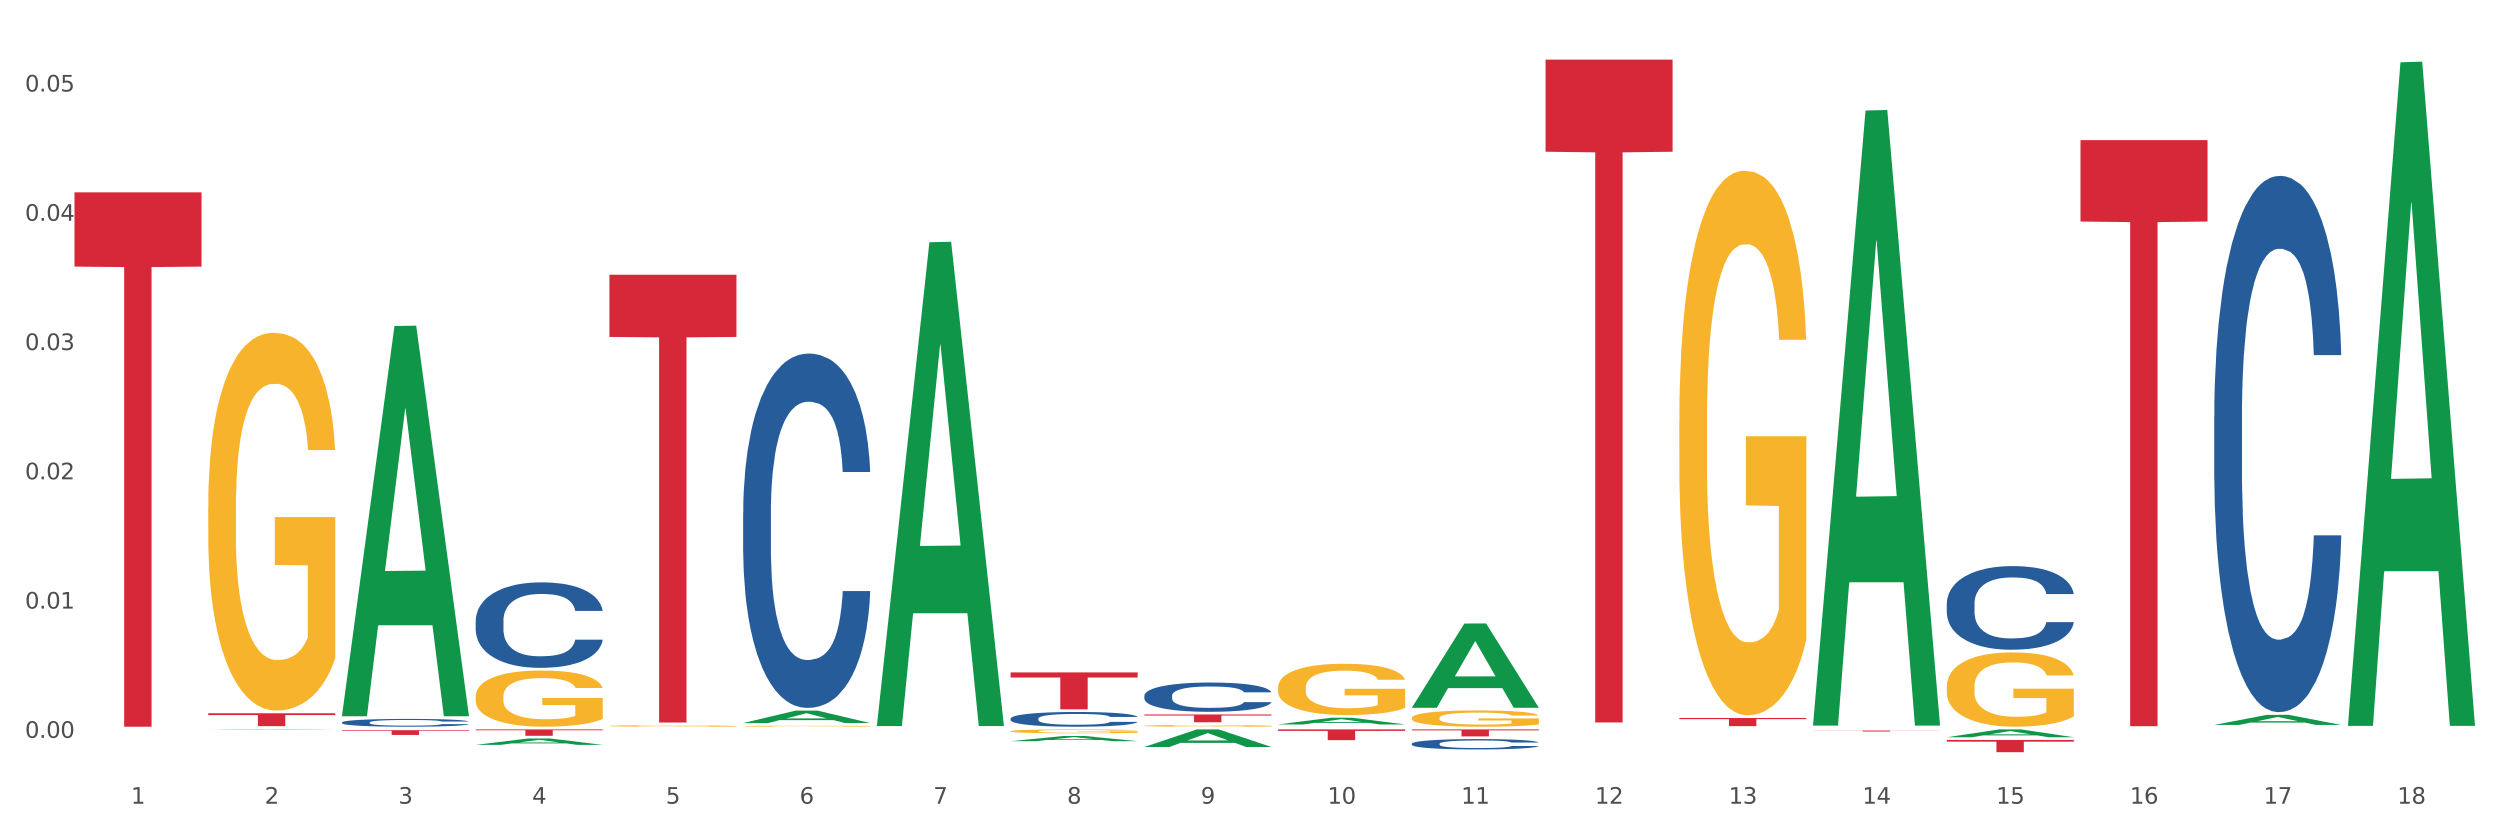
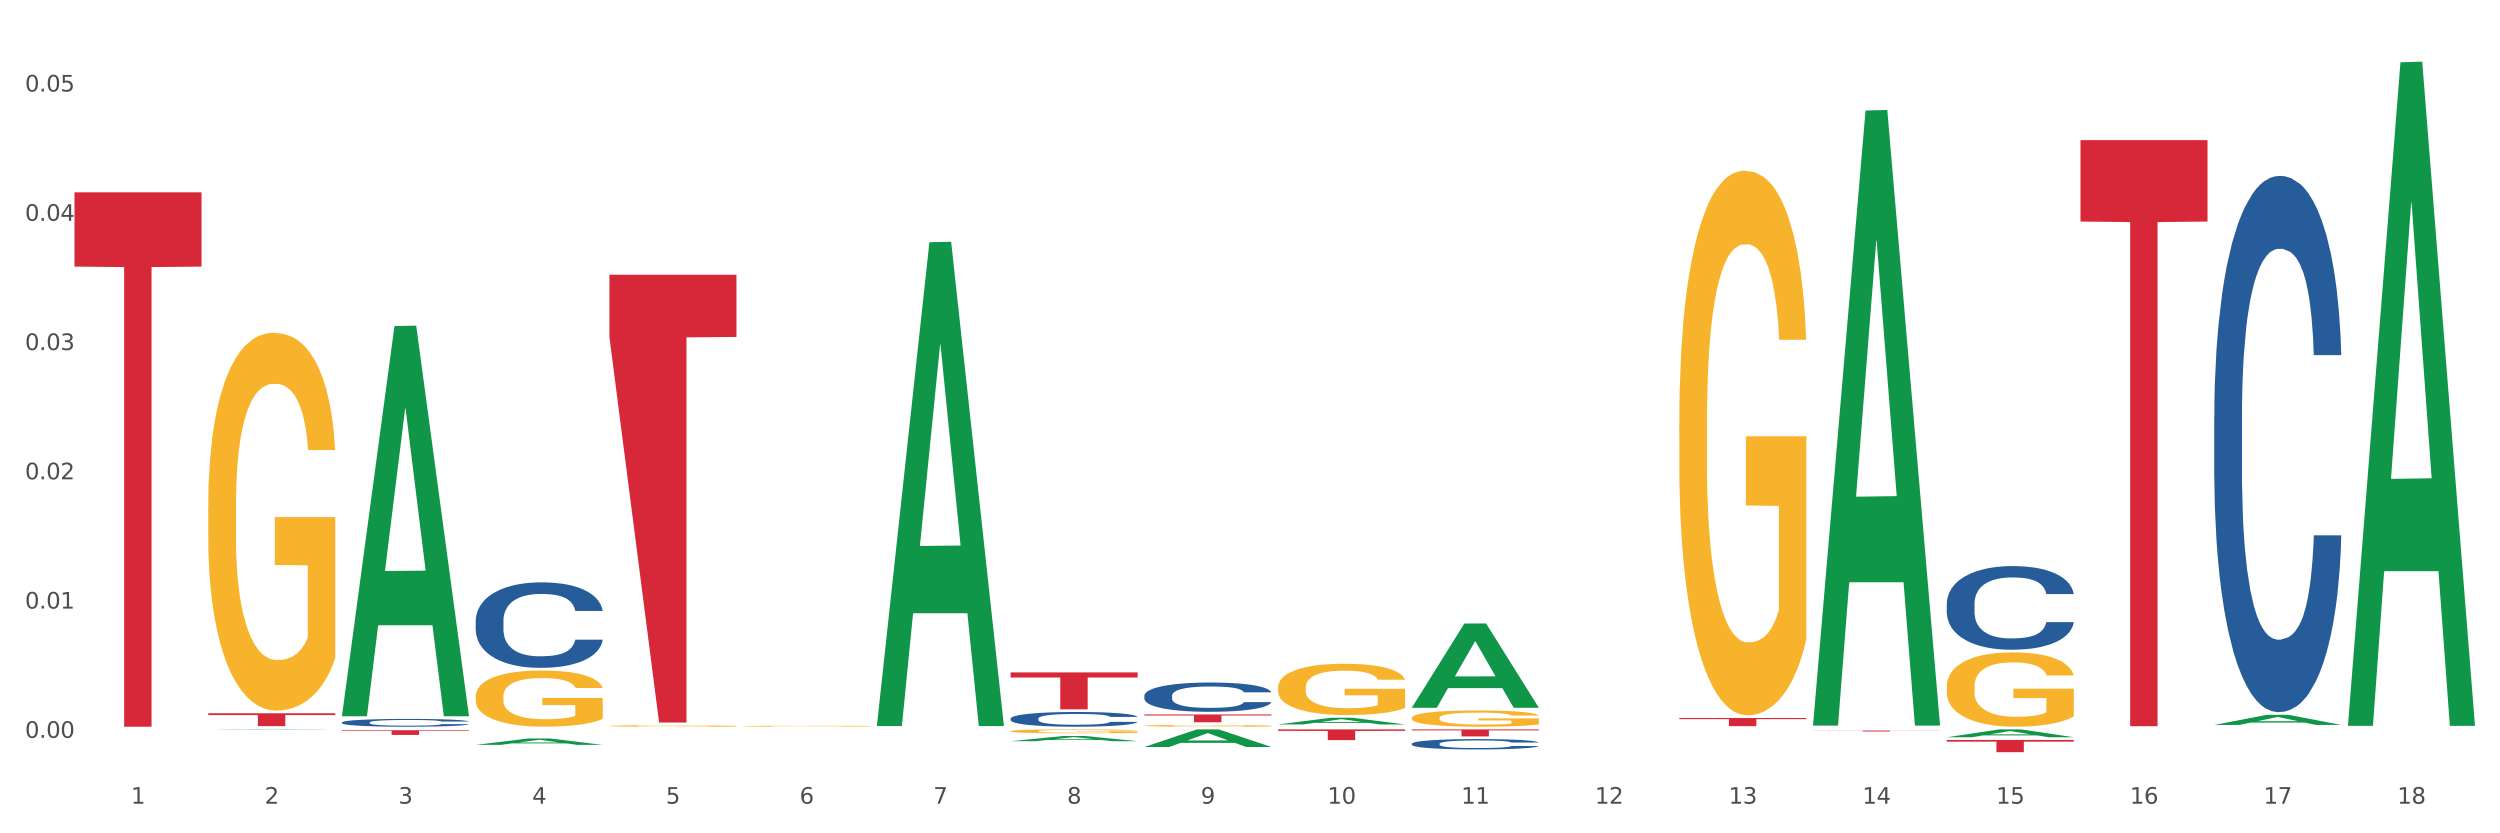
<svg xmlns="http://www.w3.org/2000/svg" xmlns:xlink="http://www.w3.org/1999/xlink" width="1080pt" height="360pt" viewBox="0 0 1080 360" version="1.1">
  <rect x="0" y="0" width="1080" height="360" fill="#333333" stroke="none" />
  <defs>
    <style type="text/css">*{stroke-linejoin: round; stroke-linecap: butt}</style>
  </defs>
  <g id="figure_1">
    <g id="patch_1">
      <path d="M 0 360  L 1080 360  L 1080 0  L 0 0  z " style="fill: #ffffff; stroke: #ffffff; stroke-linejoin: miter" />
    </g>
    <g id="axes_1">
      <g id="matplotlib.axis_1">
        <g id="xtick_1">
          <g id="text_1">
            <g style="fill: #4d4d4d" transform="translate(56.563 347.204) scale(0.096 -0.096)">
              <defs>
                <path id="DejaVuSans-31" d="M 794 531  L 1825 531  L 1825 4091  L 703 3866  L 703 4441  L 1819 4666  L 2450 4666  L 2450 531  L 3481 531  L 3481 0  L 794 0  L 794 531  z " transform="scale(0.016)" />
              </defs>
              <use xlink:href="#DejaVuSans-31" />
            </g>
          </g>
        </g>
        <g id="xtick_2">
          <g id="text_2">
            <g style="fill: #4d4d4d" transform="translate(114.336 347.204) scale(0.096 -0.096)">
              <defs>
                <path id="DejaVuSans-32" d="M 1228 531  L 3431 531  L 3431 0  L 469 0  L 469 531  Q 828 903 1448 1529  Q 2069 2156 2228 2338  Q 2531 2678 2651 2914  Q 2772 3150 2772 3378  Q 2772 3750 2511 3984  Q 2250 4219 1831 4219  Q 1534 4219 1204 4116  Q 875 4013 500 3803  L 500 4441  Q 881 4594 1212 4672  Q 1544 4750 1819 4750  Q 2544 4750 2975 4387  Q 3406 4025 3406 3419  Q 3406 3131 3298 2873  Q 3191 2616 2906 2266  Q 2828 2175 2409 1742  Q 1991 1309 1228 531  z " transform="scale(0.016)" />
              </defs>
              <use xlink:href="#DejaVuSans-32" />
            </g>
          </g>
        </g>
        <g id="xtick_3">
          <g id="text_3">
            <g style="fill: #4d4d4d" transform="translate(172.109 347.204) scale(0.096 -0.096)">
              <defs>
                <path id="DejaVuSans-33" d="M 2597 2516  Q 3050 2419 3304 2112  Q 3559 1806 3559 1356  Q 3559 666 3084 287  Q 2609 -91 1734 -91  Q 1441 -91 1130 -33  Q 819 25 488 141  L 488 750  Q 750 597 1062 519  Q 1375 441 1716 441  Q 2309 441 2620 675  Q 2931 909 2931 1356  Q 2931 1769 2642 2001  Q 2353 2234 1838 2234  L 1294 2234  L 1294 2753  L 1863 2753  Q 2328 2753 2575 2939  Q 2822 3125 2822 3475  Q 2822 3834 2567 4026  Q 2313 4219 1838 4219  Q 1578 4219 1281 4162  Q 984 4106 628 3988  L 628 4550  Q 988 4650 1302 4700  Q 1616 4750 1894 4750  Q 2613 4750 3031 4423  Q 3450 4097 3450 3541  Q 3450 3153 3228 2886  Q 3006 2619 2597 2516  z " transform="scale(0.016)" />
              </defs>
              <use xlink:href="#DejaVuSans-33" />
            </g>
          </g>
        </g>
        <g id="xtick_4">
          <g id="text_4">
            <g style="fill: #4d4d4d" transform="translate(229.882 347.204) scale(0.096 -0.096)">
              <defs>
                <path id="DejaVuSans-34" d="M 2419 4116  L 825 1625  L 2419 1625  L 2419 4116  z M 2253 4666  L 3047 4666  L 3047 1625  L 3713 1625  L 3713 1100  L 3047 1100  L 3047 0  L 2419 0  L 2419 1100  L 313 1100  L 313 1709  L 2253 4666  z " transform="scale(0.016)" />
              </defs>
              <use xlink:href="#DejaVuSans-34" />
            </g>
          </g>
        </g>
        <g id="xtick_5">
          <g id="text_5">
            <g style="fill: #4d4d4d" transform="translate(287.655 347.204) scale(0.096 -0.096)">
              <defs>
                <path id="DejaVuSans-35" d="M 691 4666  L 3169 4666  L 3169 4134  L 1269 4134  L 1269 2991  Q 1406 3038 1543 3061  Q 1681 3084 1819 3084  Q 2600 3084 3056 2656  Q 3513 2228 3513 1497  Q 3513 744 3044 326  Q 2575 -91 1722 -91  Q 1428 -91 1123 -41  Q 819 9 494 109  L 494 744  Q 775 591 1075 516  Q 1375 441 1709 441  Q 2250 441 2565 725  Q 2881 1009 2881 1497  Q 2881 1984 2565 2268  Q 2250 2553 1709 2553  Q 1456 2553 1204 2497  Q 953 2441 691 2322  L 691 4666  z " transform="scale(0.016)" />
              </defs>
              <use xlink:href="#DejaVuSans-35" />
            </g>
          </g>
        </g>
        <g id="xtick_6">
          <g id="text_6">
            <g style="fill: #4d4d4d" transform="translate(345.428 347.204) scale(0.096 -0.096)">
              <defs>
                <path id="DejaVuSans-36" d="M 2113 2584  Q 1688 2584 1439 2293  Q 1191 2003 1191 1497  Q 1191 994 1439 701  Q 1688 409 2113 409  Q 2538 409 2786 701  Q 3034 994 3034 1497  Q 3034 2003 2786 2293  Q 2538 2584 2113 2584  z M 3366 4563  L 3366 3988  Q 3128 4100 2886 4159  Q 2644 4219 2406 4219  Q 1781 4219 1451 3797  Q 1122 3375 1075 2522  Q 1259 2794 1537 2939  Q 1816 3084 2150 3084  Q 2853 3084 3261 2657  Q 3669 2231 3669 1497  Q 3669 778 3244 343  Q 2819 -91 2113 -91  Q 1303 -91 875 529  Q 447 1150 447 2328  Q 447 3434 972 4092  Q 1497 4750 2381 4750  Q 2619 4750 2861 4703  Q 3103 4656 3366 4563  z " transform="scale(0.016)" />
              </defs>
              <use xlink:href="#DejaVuSans-36" />
            </g>
          </g>
        </g>
        <g id="xtick_7">
          <g id="text_7">
            <g style="fill: #4d4d4d" transform="translate(403.201 347.204) scale(0.096 -0.096)">
              <defs>
                <path id="DejaVuSans-37" d="M 525 4666  L 3525 4666  L 3525 4397  L 1831 0  L 1172 0  L 2766 4134  L 525 4134  L 525 4666  z " transform="scale(0.016)" />
              </defs>
              <use xlink:href="#DejaVuSans-37" />
            </g>
          </g>
        </g>
        <g id="xtick_8">
          <g id="text_8">
            <g style="fill: #4d4d4d" transform="translate(460.974 347.204) scale(0.096 -0.096)">
              <defs>
                <path id="DejaVuSans-38" d="M 2034 2216  Q 1584 2216 1326 1975  Q 1069 1734 1069 1313  Q 1069 891 1326 650  Q 1584 409 2034 409  Q 2484 409 2743 651  Q 3003 894 3003 1313  Q 3003 1734 2745 1975  Q 2488 2216 2034 2216  z M 1403 2484  Q 997 2584 770 2862  Q 544 3141 544 3541  Q 544 4100 942 4425  Q 1341 4750 2034 4750  Q 2731 4750 3128 4425  Q 3525 4100 3525 3541  Q 3525 3141 3298 2862  Q 3072 2584 2669 2484  Q 3125 2378 3379 2068  Q 3634 1759 3634 1313  Q 3634 634 3220 271  Q 2806 -91 2034 -91  Q 1263 -91 848 271  Q 434 634 434 1313  Q 434 1759 690 2068  Q 947 2378 1403 2484  z M 1172 3481  Q 1172 3119 1398 2916  Q 1625 2713 2034 2713  Q 2441 2713 2670 2916  Q 2900 3119 2900 3481  Q 2900 3844 2670 4047  Q 2441 4250 2034 4250  Q 1625 4250 1398 4047  Q 1172 3844 1172 3481  z " transform="scale(0.016)" />
              </defs>
              <use xlink:href="#DejaVuSans-38" />
            </g>
          </g>
        </g>
        <g id="xtick_9">
          <g id="text_9">
            <g style="fill: #4d4d4d" transform="translate(518.747 347.204) scale(0.096 -0.096)">
              <defs>
                <path id="DejaVuSans-39" d="M 703 97  L 703 672  Q 941 559 1184 500  Q 1428 441 1663 441  Q 2288 441 2617 861  Q 2947 1281 2994 2138  Q 2813 1869 2534 1725  Q 2256 1581 1919 1581  Q 1219 1581 811 2004  Q 403 2428 403 3163  Q 403 3881 828 4315  Q 1253 4750 1959 4750  Q 2769 4750 3195 4129  Q 3622 3509 3622 2328  Q 3622 1225 3098 567  Q 2575 -91 1691 -91  Q 1453 -91 1209 -44  Q 966 3 703 97  z M 1959 2075  Q 2384 2075 2632 2365  Q 2881 2656 2881 3163  Q 2881 3666 2632 3958  Q 2384 4250 1959 4250  Q 1534 4250 1286 3958  Q 1038 3666 1038 3163  Q 1038 2656 1286 2365  Q 1534 2075 1959 2075  z " transform="scale(0.016)" />
              </defs>
              <use xlink:href="#DejaVuSans-39" />
            </g>
          </g>
        </g>
        <g id="xtick_10">
          <g id="text_10">
            <g style="fill: #4d4d4d" transform="translate(573.466 347.204) scale(0.096 -0.096)">
              <defs>
                <path id="DejaVuSans-30" d="M 2034 4250  Q 1547 4250 1301 3770  Q 1056 3291 1056 2328  Q 1056 1369 1301 889  Q 1547 409 2034 409  Q 2525 409 2770 889  Q 3016 1369 3016 2328  Q 3016 3291 2770 3770  Q 2525 4250 2034 4250  z M 2034 4750  Q 2819 4750 3233 4129  Q 3647 3509 3647 2328  Q 3647 1150 3233 529  Q 2819 -91 2034 -91  Q 1250 -91 836 529  Q 422 1150 422 2328  Q 422 3509 836 4129  Q 1250 4750 2034 4750  z " transform="scale(0.016)" />
              </defs>
              <use xlink:href="#DejaVuSans-31" />
              <use xlink:href="#DejaVuSans-30" transform="translate(63.623 0)" />
            </g>
          </g>
        </g>
        <g id="xtick_11">
          <g id="text_11">
            <g style="fill: #4d4d4d" transform="translate(631.239 347.204) scale(0.096 -0.096)">
              <use xlink:href="#DejaVuSans-31" />
              <use xlink:href="#DejaVuSans-31" transform="translate(63.623 0)" />
            </g>
          </g>
        </g>
        <g id="xtick_12">
          <g id="text_12">
            <g style="fill: #4d4d4d" transform="translate(689.012 347.204) scale(0.096 -0.096)">
              <use xlink:href="#DejaVuSans-31" />
              <use xlink:href="#DejaVuSans-32" transform="translate(63.623 0)" />
            </g>
          </g>
        </g>
        <g id="xtick_13">
          <g id="text_13">
            <g style="fill: #4d4d4d" transform="translate(746.785 347.204) scale(0.096 -0.096)">
              <use xlink:href="#DejaVuSans-31" />
              <use xlink:href="#DejaVuSans-33" transform="translate(63.623 0)" />
            </g>
          </g>
        </g>
        <g id="xtick_14">
          <g id="text_14">
            <g style="fill: #4d4d4d" transform="translate(804.558 347.204) scale(0.096 -0.096)">
              <use xlink:href="#DejaVuSans-31" />
              <use xlink:href="#DejaVuSans-34" transform="translate(63.623 0)" />
            </g>
          </g>
        </g>
        <g id="xtick_15">
          <g id="text_15">
            <g style="fill: #4d4d4d" transform="translate(862.331 347.204) scale(0.096 -0.096)">
              <use xlink:href="#DejaVuSans-31" />
              <use xlink:href="#DejaVuSans-35" transform="translate(63.623 0)" />
            </g>
          </g>
        </g>
        <g id="xtick_16">
          <g id="text_16">
            <g style="fill: #4d4d4d" transform="translate(920.104 347.204) scale(0.096 -0.096)">
              <use xlink:href="#DejaVuSans-31" />
              <use xlink:href="#DejaVuSans-36" transform="translate(63.623 0)" />
            </g>
          </g>
        </g>
        <g id="xtick_17">
          <g id="text_17">
            <g style="fill: #4d4d4d" transform="translate(977.877 347.204) scale(0.096 -0.096)">
              <use xlink:href="#DejaVuSans-31" />
              <use xlink:href="#DejaVuSans-37" transform="translate(63.623 0)" />
            </g>
          </g>
        </g>
        <g id="xtick_18">
          <g id="text_18">
            <g style="fill: #4d4d4d" transform="translate(1035.65 347.204) scale(0.096 -0.096)">
              <use xlink:href="#DejaVuSans-31" />
              <use xlink:href="#DejaVuSans-38" transform="translate(63.623 0)" />
            </g>
          </g>
        </g>
        <g id="xtick_19" />
        <g id="xtick_20" />
        <g id="xtick_21" />
        <g id="xtick_22" />
        <g id="xtick_23" />
        <g id="xtick_24" />
        <g id="xtick_25" />
        <g id="xtick_26" />
        <g id="xtick_27" />
        <g id="xtick_28" />
        <g id="xtick_29" />
        <g id="xtick_30" />
        <g id="xtick_31" />
        <g id="xtick_32" />
        <g id="xtick_33" />
        <g id="xtick_34" />
        <g id="xtick_35" />
      </g>
      <g id="matplotlib.axis_2">
        <g id="ytick_1">
          <g id="text_19">
            <g style="fill: #4d4d4d" transform="translate(10.8 318.747) scale(0.096 -0.096)">
              <defs>
                <path id="DejaVuSans-2e" d="M 684 794  L 1344 794  L 1344 0  L 684 0  L 684 794  z " transform="scale(0.016)" />
              </defs>
              <use xlink:href="#DejaVuSans-30" />
              <use xlink:href="#DejaVuSans-2e" transform="translate(63.623 0)" />
              <use xlink:href="#DejaVuSans-30" transform="translate(95.41 0)" />
              <use xlink:href="#DejaVuSans-30" transform="translate(159.033 0)" />
            </g>
          </g>
        </g>
        <g id="ytick_2">
          <g id="text_20">
            <g style="fill: #4d4d4d" transform="translate(10.8 262.906) scale(0.096 -0.096)">
              <use xlink:href="#DejaVuSans-30" />
              <use xlink:href="#DejaVuSans-2e" transform="translate(63.623 0)" />
              <use xlink:href="#DejaVuSans-30" transform="translate(95.41 0)" />
              <use xlink:href="#DejaVuSans-31" transform="translate(159.033 0)" />
            </g>
          </g>
        </g>
        <g id="ytick_3">
          <g id="text_21">
            <g style="fill: #4d4d4d" transform="translate(10.8 207.064) scale(0.096 -0.096)">
              <use xlink:href="#DejaVuSans-30" />
              <use xlink:href="#DejaVuSans-2e" transform="translate(63.623 0)" />
              <use xlink:href="#DejaVuSans-30" transform="translate(95.41 0)" />
              <use xlink:href="#DejaVuSans-32" transform="translate(159.033 0)" />
            </g>
          </g>
        </g>
        <g id="ytick_4">
          <g id="text_22">
            <g style="fill: #4d4d4d" transform="translate(10.8 151.223) scale(0.096 -0.096)">
              <use xlink:href="#DejaVuSans-30" />
              <use xlink:href="#DejaVuSans-2e" transform="translate(63.623 0)" />
              <use xlink:href="#DejaVuSans-30" transform="translate(95.41 0)" />
              <use xlink:href="#DejaVuSans-33" transform="translate(159.033 0)" />
            </g>
          </g>
        </g>
        <g id="ytick_5">
          <g id="text_23">
            <g style="fill: #4d4d4d" transform="translate(10.8 95.381) scale(0.096 -0.096)">
              <use xlink:href="#DejaVuSans-30" />
              <use xlink:href="#DejaVuSans-2e" transform="translate(63.623 0)" />
              <use xlink:href="#DejaVuSans-30" transform="translate(95.41 0)" />
              <use xlink:href="#DejaVuSans-34" transform="translate(159.033 0)" />
            </g>
          </g>
        </g>
        <g id="ytick_6">
          <g id="text_24">
            <g style="fill: #4d4d4d" transform="translate(10.8 39.539) scale(0.096 -0.096)">
              <use xlink:href="#DejaVuSans-30" />
              <use xlink:href="#DejaVuSans-2e" transform="translate(63.623 0)" />
              <use xlink:href="#DejaVuSans-30" transform="translate(95.41 0)" />
              <use xlink:href="#DejaVuSans-35" transform="translate(159.033 0)" />
            </g>
          </g>
        </g>
        <g id="ytick_7" />
        <g id="ytick_8" />
        <g id="ytick_9" />
        <g id="ytick_10" />
        <g id="ytick_11" />
      </g>
      <g id="PolyCollection_1">
        <path d="M 89.948 315.306  L 90.005 315.306  L 112.637 315.1  L 122.03 315.1  L 144.832 315.307  L 133.969 315.307  L 129.046 315.259  L 105.678 315.259  L 105.508 315.259  L 100.755 315.307  L 89.948 315.307  L 89.948 315.306  L 108.62 315.23  L 126.104 315.23  L 117.447 315.144  L 117.334 315.144  L 117.22 315.144  L 108.563 315.23  L 108.62 315.23  L 89.948 315.306  z " clip-path="url(#pae9e6e061a)" style="fill: #109648" />
        <path d="M 840.997 319.654  L 895.881 319.654  L 895.881 320.39  L 874.291 320.394  L 874.291 324.95  L 862.456 324.95  L 862.456 320.394  L 840.997 320.39  L 840.997 319.659  L 840.997 319.654  z " clip-path="url(#pae9e6e061a)" style="fill: #d62839" />
        <path d="M 783.224 315.587  L 838.108 315.587  L 838.108 315.646  L 816.519 315.646  L 816.519 316.009  L 804.683 316.009  L 804.683 315.646  L 783.224 315.646  L 783.224 315.587  L 783.224 315.587  z " clip-path="url(#pae9e6e061a)" style="fill: #d62839" />
        <path d="M 725.451 310.174  L 780.335 310.174  L 780.335 310.664  L 758.746 310.667  L 758.746 313.696  L 746.91 313.696  L 746.91 310.667  L 725.451 310.664  L 725.451 310.178  L 725.451 310.174  z " clip-path="url(#pae9e6e061a)" style="fill: #d62839" />
-         <path d="M 667.678 25.759  L 722.562 25.759  L 722.562 65.55  L 700.973 65.819  L 700.973 312.093  L 689.137 312.093  L 689.137 65.819  L 667.678 65.55  L 667.678 26.028  L 667.678 25.759  z " clip-path="url(#pae9e6e061a)" style="fill: #d62839" />
        <path d="M 609.905 315.1  L 664.789 315.1  L 664.789 315.521  L 643.2 315.524  L 643.2 318.127  L 631.364 318.127  L 631.364 315.524  L 609.905 315.521  L 609.905 315.103  L 609.905 315.1  z " clip-path="url(#pae9e6e061a)" style="fill: #d62839" />
        <path d="M 552.132 315.1  L 607.016 315.1  L 607.016 315.746  L 585.427 315.751  L 585.427 319.749  L 573.591 319.749  L 573.591 315.751  L 552.132 315.746  L 552.132 315.105  L 552.132 315.1  z " clip-path="url(#pae9e6e061a)" style="fill: #d62839" />
        <path d="M 494.359 308.652  L 549.243 308.652  L 549.243 309.122  L 527.654 309.125  L 527.654 312.033  L 515.818 312.033  L 515.818 309.125  L 494.359 309.122  L 494.359 308.655  L 494.359 308.652  z " clip-path="url(#pae9e6e061a)" style="fill: #d62839" />
        <path d="M 436.586 290.478  L 491.47 290.478  L 491.47 292.693  L 469.881 292.708  L 469.881 306.419  L 458.045 306.419  L 458.045 292.708  L 436.586 292.693  L 436.586 290.493  L 436.586 290.478  z " clip-path="url(#pae9e6e061a)" style="fill: #d62839" />
-         <path d="M 263.267 118.675  L 318.151 118.675  L 318.151 145.56  L 296.562 145.742  L 296.562 312.141  L 284.726 312.141  L 284.726 145.742  L 263.267 145.56  L 263.267 118.856  L 263.267 118.675  z " clip-path="url(#pae9e6e061a)" style="fill: #d62839" />
-         <path d="M 205.494 315.1  L 260.378 315.1  L 260.378 315.483  L 238.789 315.486  L 238.789 317.856  L 226.953 317.856  L 226.953 315.486  L 205.494 315.483  L 205.494 315.103  L 205.494 315.1  z " clip-path="url(#pae9e6e061a)" style="fill: #d62839" />
+         <path d="M 263.267 118.675  L 318.151 118.675  L 318.151 145.56  L 296.562 145.742  L 296.562 312.141  L 284.726 312.141  L 263.267 145.56  L 263.267 118.856  L 263.267 118.675  z " clip-path="url(#pae9e6e061a)" style="fill: #d62839" />
        <path d="M 147.721 315.442  L 202.605 315.442  L 202.605 315.729  L 181.016 315.731  L 181.016 317.505  L 169.18 317.505  L 169.18 315.731  L 147.721 315.729  L 147.721 315.444  L 147.721 315.442  z " clip-path="url(#pae9e6e061a)" style="fill: #d62839" />
        <path d="M 89.948 308.138  L 144.832 308.138  L 144.832 308.911  L 123.243 308.917  L 123.243 313.701  L 111.407 313.701  L 111.407 308.917  L 89.948 308.911  L 89.948 308.143  L 89.948 308.138  z " clip-path="url(#pae9e6e061a)" style="fill: #d62839" />
        <path d="M 32.175 83.087  L 87.059 83.087  L 87.059 115.168  L 65.47 115.385  L 65.47 313.943  L 53.635 313.943  L 53.635 115.385  L 32.175 115.168  L 32.175 83.304  L 32.175 83.087  z " clip-path="url(#pae9e6e061a)" style="fill: #d62839" />
        <path d="M 840.997 296.674  L 841.062 296.645  L 841.062 295.59  L 841.191 294.681  L 841.839 292.482  L 842.811 290.664  L 843.524 289.697  L 844.237 288.905  L 845.079 288.114  L 846.116 287.293  L 847.995 286.091  L 849.161 285.475  L 850.587 284.83  L 853.179 283.892  L 855.058 283.364  L 857.002 282.924  L 860.177 282.397  L 862.251 282.162  L 864.454 281.986  L 867.111 281.869  L 869.119 281.84  L 873.526 281.927  L 877.284 282.191  L 879.098 282.397  L 881.431 282.748  L 882.662 282.983  L 884.671 283.452  L 886.744 284.068  L 888.17 284.595  L 890.308 285.592  L 891.928 286.589  L 893.419 287.82  L 894.196 288.671  L 894.779 289.462  L 895.298 290.371  L 895.816 291.808  L 884.153 291.808  L 883.699 290.782  L 882.986 289.814  L 881.949 288.876  L 881.042 288.289  L 879.487 287.557  L 878.061 287.087  L 876.571 286.736  L 874.757 286.442  L 873.331 286.296  L 871.322 286.179  L 867.37 286.208  L 864.713 286.442  L 862.899 286.736  L 861.732 286.999  L 860.695 287.293  L 859.529 287.703  L 858.168 288.319  L 857.196 288.876  L 856.224 289.579  L 855.447 290.283  L 854.734 291.104  L 854.151 291.984  L 853.697 292.892  L 853.308 294.007  L 852.984 295.854  L 852.984 299.87  L 853.114 300.779  L 853.438 301.981  L 853.827 302.89  L 854.475 303.975  L 855.058 304.708  L 856.16 305.763  L 857.391 306.643  L 858.363 307.2  L 859.335 307.669  L 861.019 308.314  L 862.899 308.841  L 864.519 309.164  L 866.722 309.457  L 868.212 309.574  L 869.508 309.633  L 872.683 309.633  L 874.951 309.545  L 877.478 309.34  L 879.422 309.076  L 881.042 308.754  L 882.857 308.226  L 884.023 307.727  L 884.023 301.6  L 869.767 301.571  L 869.767 297.495  L 895.881 297.495  L 895.881 309.457  L 894.779 310.073  L 893.548 310.63  L 892.252 311.128  L 890.308 311.744  L 887.976 312.33  L 885.902 312.741  L 883.699 313.093  L 881.107 313.415  L 877.737 313.708  L 875.664 313.826  L 873.072 313.913  L 870.026 313.943  L 867.37 313.884  L 864.778 313.738  L 862.056 313.474  L 859.4 313.093  L 857.391 312.711  L 855.382 312.242  L 853.244 311.627  L 851.559 311.04  L 850.263 310.513  L 848.837 309.838  L 847.282 308.959  L 846.116 308.167  L 845.079 307.346  L 843.977 306.291  L 843.2 305.382  L 842.422 304.239  L 841.969 303.388  L 841.45 302.069  L 841.062 300.222  L 840.997 296.674  z " clip-path="url(#pae9e6e061a)" style="fill: #f7b32b" />
        <path d="M 725.451 182.463  L 725.516 182.248  L 725.516 174.513  L 725.645 167.852  L 726.293 151.737  L 727.265 138.416  L 727.978 131.326  L 728.691 125.524  L 729.533 119.723  L 730.57 113.707  L 732.449 104.897  L 733.615 100.385  L 735.041 95.658  L 737.633 88.783  L 739.512 84.915  L 741.456 81.692  L 744.631 77.825  L 746.705 76.106  L 748.908 74.817  L 751.565 73.957  L 753.573 73.742  L 757.98 74.387  L 761.738 76.321  L 763.552 77.825  L 765.885 80.403  L 767.116 82.122  L 769.125 85.56  L 771.199 90.072  L 772.624 93.939  L 774.762 101.245  L 776.382 108.55  L 777.873 117.574  L 778.65 123.805  L 779.234 129.607  L 779.752 136.267  L 780.27 146.796  L 768.607 146.796  L 768.153 139.275  L 767.44 132.185  L 766.403 125.309  L 765.496 121.012  L 763.941 115.641  L 762.516 112.203  L 761.025 109.624  L 759.211 107.476  L 757.785 106.401  L 755.776 105.542  L 751.824 105.757  L 749.167 107.476  L 747.353 109.624  L 746.186 111.558  L 745.15 113.707  L 743.983 116.715  L 742.622 121.227  L 741.65 125.309  L 740.678 130.466  L 739.901 135.623  L 739.188 141.639  L 738.605 148.085  L 738.151 154.746  L 737.762 162.91  L 737.438 176.447  L 737.438 205.883  L 737.568 212.544  L 737.892 221.353  L 738.281 228.014  L 738.929 235.964  L 739.512 241.335  L 740.614 249.07  L 741.845 255.516  L 742.817 259.598  L 743.789 263.036  L 745.474 267.763  L 747.353 271.631  L 748.973 273.994  L 751.176 276.143  L 752.666 277.002  L 753.962 277.432  L 757.137 277.432  L 759.405 276.787  L 761.932 275.283  L 763.876 273.35  L 765.496 270.986  L 767.311 267.119  L 768.477 263.466  L 768.477 218.56  L 754.221 218.345  L 754.221 188.479  L 780.335 188.479  L 780.335 276.143  L 779.234 280.655  L 778.002 284.737  L 776.706 288.39  L 774.762 292.902  L 772.43 297.199  L 770.356 300.208  L 768.153 302.786  L 765.561 305.149  L 762.192 307.298  L 760.118 308.157  L 757.526 308.802  L 754.48 309.017  L 751.824 308.587  L 749.232 307.513  L 746.51 305.579  L 743.854 302.786  L 741.845 299.993  L 739.836 296.555  L 737.698 292.043  L 736.013 287.745  L 734.717 283.878  L 733.291 278.936  L 731.736 272.49  L 730.57 266.689  L 729.533 260.673  L 728.431 252.938  L 727.654 246.277  L 726.876 237.897  L 726.423 231.666  L 725.904 221.998  L 725.516 208.461  L 725.451 182.463  z " clip-path="url(#pae9e6e061a)" style="fill: #f7b32b" />
        <path d="M 609.905 310.163  L 609.97 310.157  L 609.97 309.926  L 610.099 309.727  L 610.747 309.246  L 611.719 308.848  L 612.432 308.636  L 613.145 308.463  L 613.987 308.29  L 615.024 308.11  L 616.903 307.847  L 618.069 307.712  L 619.495 307.571  L 622.087 307.366  L 623.966 307.25  L 625.91 307.154  L 629.085 307.039  L 631.159 306.987  L 633.362 306.949  L 636.019 306.923  L 638.027 306.917  L 642.434 306.936  L 646.192 306.994  L 648.006 307.039  L 650.339 307.116  L 651.57 307.167  L 653.579 307.27  L 655.653 307.404  L 657.078 307.52  L 659.216 307.738  L 660.836 307.956  L 662.327 308.226  L 663.104 308.412  L 663.688 308.585  L 664.206 308.784  L 664.724 309.098  L 653.061 309.098  L 652.607 308.874  L 651.894 308.662  L 650.857 308.457  L 649.95 308.328  L 648.395 308.168  L 646.97 308.065  L 645.479 307.988  L 643.665 307.924  L 642.239 307.892  L 640.231 307.866  L 636.278 307.873  L 633.621 307.924  L 631.807 307.988  L 630.64 308.046  L 629.604 308.11  L 628.437 308.2  L 627.076 308.335  L 626.104 308.457  L 625.132 308.611  L 624.355 308.765  L 623.642 308.944  L 623.059 309.137  L 622.605 309.336  L 622.217 309.58  L 621.893 309.984  L 621.893 310.863  L 622.022 311.062  L 622.346 311.325  L 622.735 311.524  L 623.383 311.761  L 623.966 311.922  L 625.068 312.153  L 626.299 312.345  L 627.271 312.467  L 628.243 312.57  L 629.928 312.711  L 631.807 312.826  L 633.427 312.897  L 635.63 312.961  L 637.12 312.987  L 638.416 313  L 641.591 313  L 643.859 312.98  L 646.386 312.935  L 648.33 312.878  L 649.95 312.807  L 651.765 312.692  L 652.931 312.582  L 652.931 311.241  L 638.675 311.235  L 638.675 310.343  L 664.789 310.343  L 664.789 312.961  L 663.688 313.096  L 662.456 313.218  L 661.16 313.327  L 659.216 313.462  L 656.884 313.59  L 654.81 313.68  L 652.607 313.757  L 650.015 313.827  L 646.646 313.891  L 644.572 313.917  L 641.98 313.936  L 638.935 313.943  L 636.278 313.93  L 633.686 313.898  L 630.964 313.84  L 628.308 313.757  L 626.299 313.673  L 624.29 313.571  L 622.152 313.436  L 620.467 313.308  L 619.171 313.192  L 617.745 313.044  L 616.19 312.852  L 615.024 312.679  L 613.987 312.499  L 612.886 312.268  L 612.108 312.069  L 611.33 311.819  L 610.877 311.633  L 610.358 311.344  L 609.97 310.94  L 609.905 310.163  z " clip-path="url(#pae9e6e061a)" style="fill: #f7b32b" />
        <path d="M 552.132 296.994  L 552.197 296.973  L 552.197 296.245  L 552.326 295.617  L 552.974 294.1  L 553.946 292.845  L 554.659 292.177  L 555.372 291.631  L 556.214 291.084  L 557.251 290.518  L 559.13 289.688  L 560.296 289.263  L 561.722 288.818  L 564.314 288.17  L 566.193 287.806  L 568.137 287.503  L 571.312 287.138  L 573.386 286.976  L 575.589 286.855  L 578.246 286.774  L 580.254 286.754  L 584.661 286.814  L 588.419 286.997  L 590.233 287.138  L 592.566 287.381  L 593.797 287.543  L 595.806 287.867  L 597.88 288.292  L 599.305 288.656  L 601.443 289.344  L 603.063 290.032  L 604.554 290.882  L 605.331 291.469  L 605.915 292.015  L 606.433 292.643  L 606.951 293.634  L 595.288 293.634  L 594.834 292.926  L 594.121 292.258  L 593.084 291.611  L 592.177 291.206  L 590.622 290.7  L 589.197 290.376  L 587.706 290.133  L 585.892 289.931  L 584.466 289.83  L 582.458 289.749  L 578.505 289.769  L 575.848 289.931  L 574.034 290.133  L 572.867 290.315  L 571.831 290.518  L 570.664 290.801  L 569.303 291.226  L 568.331 291.611  L 567.359 292.096  L 566.582 292.582  L 565.869 293.149  L 565.286 293.756  L 564.832 294.383  L 564.444 295.152  L 564.12 296.427  L 564.12 299.199  L 564.249 299.827  L 564.573 300.656  L 564.962 301.284  L 565.61 302.032  L 566.193 302.538  L 567.295 303.267  L 568.526 303.874  L 569.498 304.259  L 570.47 304.582  L 572.155 305.028  L 574.034 305.392  L 575.654 305.614  L 577.857 305.817  L 579.347 305.898  L 580.643 305.938  L 583.818 305.938  L 586.086 305.877  L 588.613 305.736  L 590.557 305.554  L 592.177 305.331  L 593.992 304.967  L 595.158 304.623  L 595.158 300.393  L 580.902 300.373  L 580.902 297.56  L 607.016 297.56  L 607.016 305.817  L 605.915 306.242  L 604.683 306.626  L 603.387 306.97  L 601.443 307.395  L 599.111 307.8  L 597.037 308.083  L 594.834 308.326  L 592.242 308.549  L 588.873 308.751  L 586.799 308.832  L 584.207 308.893  L 581.162 308.913  L 578.505 308.873  L 575.913 308.771  L 573.191 308.589  L 570.535 308.326  L 568.526 308.063  L 566.517 307.739  L 564.379 307.314  L 562.694 306.91  L 561.398 306.545  L 559.972 306.08  L 558.417 305.473  L 557.251 304.926  L 556.214 304.36  L 555.113 303.631  L 554.335 303.004  L 553.557 302.215  L 553.104 301.628  L 552.585 300.717  L 552.197 299.442  L 552.132 296.994  z " clip-path="url(#pae9e6e061a)" style="fill: #f7b32b" />
        <path d="M 494.359 313.538  L 494.424 313.538  L 494.424 313.513  L 494.553 313.491  L 495.201 313.44  L 496.173 313.397  L 496.886 313.375  L 497.599 313.356  L 498.441 313.338  L 499.478 313.318  L 501.357 313.29  L 502.523 313.276  L 503.949 313.261  L 506.541 313.239  L 508.42 313.226  L 510.364 313.216  L 513.539 313.204  L 515.613 313.198  L 517.816 313.194  L 520.473 313.191  L 522.481 313.191  L 526.888 313.193  L 530.646 313.199  L 532.46 313.204  L 534.793 313.212  L 536.024 313.217  L 538.033 313.228  L 540.107 313.243  L 541.532 313.255  L 543.671 313.279  L 545.29 313.302  L 546.781 313.331  L 547.558 313.351  L 548.142 313.369  L 548.66 313.39  L 549.178 313.424  L 537.515 313.424  L 537.061 313.4  L 536.348 313.377  L 535.311 313.355  L 534.404 313.342  L 532.849 313.325  L 531.424 313.314  L 529.933 313.305  L 528.119 313.298  L 526.693 313.295  L 524.685 313.292  L 520.732 313.293  L 518.075 313.298  L 516.261 313.305  L 515.094 313.311  L 514.058 313.318  L 512.891 313.328  L 511.53 313.342  L 510.558 313.355  L 509.586 313.372  L 508.809 313.388  L 508.096 313.408  L 507.513 313.428  L 507.059 313.45  L 506.671 313.476  L 506.347 313.519  L 506.347 313.613  L 506.476 313.634  L 506.8 313.663  L 507.189 313.684  L 507.837 313.709  L 508.42 313.726  L 509.522 313.751  L 510.753 313.772  L 511.725 313.785  L 512.697 313.796  L 514.382 313.811  L 516.261 313.823  L 517.881 313.831  L 520.084 313.838  L 521.574 313.84  L 522.87 313.842  L 526.045 313.842  L 528.313 313.84  L 530.84 313.835  L 532.784 313.829  L 534.404 313.821  L 536.219 313.809  L 537.385 313.797  L 537.385 313.654  L 523.129 313.653  L 523.129 313.557  L 549.243 313.557  L 549.243 313.838  L 548.142 313.852  L 546.91 313.865  L 545.614 313.877  L 543.671 313.891  L 541.338 313.905  L 539.264 313.915  L 537.061 313.923  L 534.469 313.93  L 531.1 313.937  L 529.026 313.94  L 526.434 313.942  L 523.389 313.943  L 520.732 313.941  L 518.14 313.938  L 515.418 313.932  L 512.762 313.923  L 510.753 313.914  L 508.744 313.903  L 506.606 313.889  L 504.921 313.875  L 503.625 313.862  L 502.199 313.847  L 500.644 313.826  L 499.478 313.807  L 498.441 313.788  L 497.34 313.764  L 496.562 313.742  L 495.784 313.715  L 495.331 313.696  L 494.812 313.665  L 494.424 313.621  L 494.359 313.538  z " clip-path="url(#pae9e6e061a)" style="fill: #f7b32b" />
        <path d="M 436.586 315.881  L 436.651 315.88  L 436.651 315.824  L 436.78 315.776  L 437.428 315.661  L 438.4 315.565  L 439.113 315.514  L 439.826 315.472  L 440.668 315.431  L 441.705 315.387  L 443.584 315.324  L 444.75 315.292  L 446.176 315.258  L 448.768 315.208  L 450.647 315.18  L 452.591 315.157  L 455.766 315.13  L 457.84 315.117  L 460.043 315.108  L 462.7 315.102  L 464.708 315.1  L 469.115 315.105  L 472.873 315.119  L 474.687 315.13  L 477.02 315.148  L 478.251 315.16  L 480.26 315.185  L 482.334 315.218  L 483.759 315.245  L 485.898 315.298  L 487.517 315.35  L 489.008 315.415  L 489.785 315.46  L 490.369 315.502  L 490.887 315.549  L 491.405 315.625  L 479.742 315.625  L 479.288 315.571  L 478.575 315.52  L 477.539 315.471  L 476.631 315.44  L 475.076 315.401  L 473.651 315.377  L 472.16 315.358  L 470.346 315.343  L 468.92 315.335  L 466.912 315.329  L 462.959 315.33  L 460.302 315.343  L 458.488 315.358  L 457.321 315.372  L 456.285 315.387  L 455.118 315.409  L 453.757 315.441  L 452.785 315.471  L 451.814 315.508  L 451.036 315.545  L 450.323 315.588  L 449.74 315.634  L 449.286 315.682  L 448.898 315.741  L 448.574 315.838  L 448.574 316.05  L 448.703 316.098  L 449.027 316.161  L 449.416 316.209  L 450.064 316.266  L 450.647 316.305  L 451.749 316.36  L 452.98 316.406  L 453.952 316.436  L 454.924 316.46  L 456.609 316.494  L 458.488 316.522  L 460.108 316.539  L 462.311 316.555  L 463.801 316.561  L 465.097 316.564  L 468.272 316.564  L 470.54 316.559  L 473.067 316.548  L 475.011 316.535  L 476.631 316.518  L 478.446 316.49  L 479.612 316.464  L 479.612 316.141  L 465.356 316.139  L 465.356 315.925  L 491.47 315.925  L 491.47 316.555  L 490.369 316.587  L 489.137 316.616  L 487.841 316.643  L 485.898 316.675  L 483.565 316.706  L 481.491 316.728  L 479.288 316.746  L 476.696 316.763  L 473.327 316.779  L 471.253 316.785  L 468.661 316.789  L 465.616 316.791  L 462.959 316.788  L 460.367 316.78  L 457.645 316.766  L 454.989 316.746  L 452.98 316.726  L 450.971 316.701  L 448.833 316.669  L 447.148 316.638  L 445.852 316.61  L 444.426 316.575  L 442.871 316.528  L 441.705 316.487  L 440.668 316.443  L 439.567 316.388  L 438.789 316.34  L 438.011 316.28  L 437.558 316.235  L 437.039 316.166  L 436.651 316.068  L 436.586 315.881  z " clip-path="url(#pae9e6e061a)" style="fill: #f7b32b" />
        <path d="M 321.04 313.717  L 321.105 313.717  L 321.105 313.703  L 321.234 313.691  L 321.882 313.662  L 322.854 313.638  L 323.567 313.626  L 324.28 313.615  L 325.122 313.605  L 326.159 313.594  L 328.038 313.578  L 329.205 313.57  L 330.63 313.562  L 333.222 313.55  L 335.101 313.543  L 337.045 313.537  L 340.22 313.53  L 342.294 313.527  L 344.497 313.525  L 347.154 313.523  L 349.162 313.523  L 353.569 313.524  L 357.327 313.527  L 359.141 313.53  L 361.474 313.535  L 362.705 313.538  L 364.714 313.544  L 366.788 313.552  L 368.213 313.559  L 370.352 313.572  L 371.972 313.585  L 373.462 313.601  L 374.239 313.612  L 374.823 313.623  L 375.341 313.634  L 375.859 313.653  L 364.196 313.653  L 363.742 313.64  L 363.029 313.627  L 361.993 313.615  L 361.085 313.607  L 359.53 313.598  L 358.105 313.592  L 356.614 313.587  L 354.8 313.583  L 353.374 313.581  L 351.366 313.58  L 347.413 313.58  L 344.756 313.583  L 342.942 313.587  L 341.775 313.59  L 340.739 313.594  L 339.572 313.6  L 338.212 313.608  L 337.24 313.615  L 336.268 313.624  L 335.49 313.633  L 334.777 313.644  L 334.194 313.656  L 333.74 313.667  L 333.352 313.682  L 333.028 313.706  L 333.028 313.759  L 333.157 313.771  L 333.481 313.786  L 333.87 313.798  L 334.518 313.812  L 335.101 313.822  L 336.203 313.836  L 337.434 313.847  L 338.406 313.855  L 339.378 313.861  L 341.063 313.869  L 342.942 313.876  L 344.562 313.88  L 346.765 313.884  L 348.255 313.886  L 349.551 313.886  L 352.726 313.886  L 354.994 313.885  L 357.521 313.883  L 359.465 313.879  L 361.085 313.875  L 362.9 313.868  L 364.066 313.862  L 364.066 313.781  L 349.81 313.781  L 349.81 313.728  L 375.924 313.728  L 375.924 313.884  L 374.823 313.892  L 373.591 313.899  L 372.296 313.906  L 370.352 313.914  L 368.019 313.922  L 365.945 313.927  L 363.742 313.932  L 361.15 313.936  L 357.781 313.94  L 355.707 313.941  L 353.115 313.942  L 350.07 313.943  L 347.413 313.942  L 344.821 313.94  L 342.099 313.937  L 339.443 313.932  L 337.434 313.927  L 335.425 313.921  L 333.287 313.913  L 331.602 313.905  L 330.306 313.898  L 328.881 313.889  L 327.325 313.878  L 326.159 313.867  L 325.122 313.857  L 324.021 313.843  L 323.243 313.831  L 322.465 313.816  L 322.012 313.805  L 321.493 313.787  L 321.105 313.763  L 321.04 313.717  z " clip-path="url(#pae9e6e061a)" style="fill: #f7b32b" />
        <path d="M 263.267 313.596  L 263.332 313.596  L 263.332 313.574  L 263.461 313.556  L 264.109 313.512  L 265.081 313.476  L 265.794 313.456  L 266.507 313.44  L 267.349 313.424  L 268.386 313.408  L 270.265 313.384  L 271.432 313.371  L 272.857 313.359  L 275.449 313.34  L 277.328 313.329  L 279.272 313.32  L 282.447 313.31  L 284.521 313.305  L 286.724 313.301  L 289.381 313.299  L 291.389 313.299  L 295.796 313.3  L 299.554 313.306  L 301.368 313.31  L 303.701 313.317  L 304.932 313.321  L 306.941 313.331  L 309.015 313.343  L 310.44 313.354  L 312.579 313.374  L 314.199 313.394  L 315.689 313.419  L 316.466 313.436  L 317.05 313.452  L 317.568 313.47  L 318.086 313.499  L 306.423 313.499  L 305.969 313.478  L 305.256 313.459  L 304.22 313.44  L 303.312 313.428  L 301.757 313.413  L 300.332 313.404  L 298.841 313.397  L 297.027 313.391  L 295.601 313.388  L 293.593 313.386  L 289.64 313.386  L 286.983 313.391  L 285.169 313.397  L 284.002 313.402  L 282.966 313.408  L 281.799 313.416  L 280.439 313.429  L 279.467 313.44  L 278.495 313.454  L 277.717 313.468  L 277.004 313.484  L 276.421 313.502  L 275.967 313.52  L 275.579 313.543  L 275.255 313.58  L 275.255 313.66  L 275.384 313.679  L 275.708 313.703  L 276.097 313.721  L 276.745 313.743  L 277.328 313.757  L 278.43 313.779  L 279.661 313.796  L 280.633 313.807  L 281.605 313.817  L 283.29 313.83  L 285.169 313.84  L 286.789 313.847  L 288.992 313.853  L 290.482 313.855  L 291.778 313.856  L 294.953 313.856  L 297.221 313.855  L 299.748 313.85  L 301.692 313.845  L 303.312 313.839  L 305.127 313.828  L 306.293 313.818  L 306.293 313.695  L 292.037 313.695  L 292.037 313.613  L 318.151 313.613  L 318.151 313.853  L 317.05 313.865  L 315.819 313.876  L 314.523 313.886  L 312.579 313.899  L 310.246 313.91  L 308.172 313.919  L 305.969 313.926  L 303.377 313.932  L 300.008 313.938  L 297.934 313.94  L 295.342 313.942  L 292.297 313.943  L 289.64 313.942  L 287.048 313.939  L 284.326 313.933  L 281.67 313.926  L 279.661 313.918  L 277.652 313.909  L 275.514 313.896  L 273.829 313.885  L 272.533 313.874  L 271.108 313.86  L 269.552 313.843  L 268.386 313.827  L 267.349 313.81  L 266.248 313.789  L 265.47 313.771  L 264.692 313.748  L 264.239 313.731  L 263.721 313.705  L 263.332 313.667  L 263.267 313.596  z " clip-path="url(#pae9e6e061a)" style="fill: #f7b32b" />
        <path d="M 205.494 300.885  L 205.559 300.863  L 205.559 300.065  L 205.688 299.378  L 206.336 297.715  L 207.308 296.341  L 208.021 295.609  L 208.734 295.011  L 209.576 294.412  L 210.613 293.791  L 212.492 292.882  L 213.659 292.417  L 215.084 291.929  L 217.676 291.22  L 219.555 290.821  L 221.499 290.488  L 224.674 290.089  L 226.748 289.912  L 228.951 289.779  L 231.608 289.69  L 233.616 289.668  L 238.023 289.734  L 241.781 289.934  L 243.595 290.089  L 245.928 290.355  L 247.159 290.532  L 249.168 290.887  L 251.242 291.353  L 252.667 291.752  L 254.806 292.505  L 256.426 293.259  L 257.916 294.19  L 258.694 294.833  L 259.277 295.432  L 259.795 296.119  L 260.313 297.205  L 248.65 297.205  L 248.196 296.429  L 247.483 295.698  L 246.447 294.988  L 245.539 294.545  L 243.984 293.991  L 242.559 293.636  L 241.068 293.37  L 239.254 293.148  L 237.828 293.037  L 235.82 292.949  L 231.867 292.971  L 229.21 293.148  L 227.396 293.37  L 226.229 293.57  L 225.193 293.791  L 224.026 294.102  L 222.666 294.567  L 221.694 294.988  L 220.722 295.52  L 219.944 296.052  L 219.231 296.673  L 218.648 297.338  L 218.194 298.026  L 217.806 298.868  L 217.482 300.265  L 217.482 303.302  L 217.611 303.989  L 217.935 304.898  L 218.324 305.585  L 218.972 306.405  L 219.555 306.96  L 220.657 307.758  L 221.888 308.423  L 222.86 308.844  L 223.832 309.199  L 225.517 309.686  L 227.396 310.085  L 229.016 310.329  L 231.219 310.551  L 232.709 310.64  L 234.005 310.684  L 237.18 310.684  L 239.448 310.617  L 241.975 310.462  L 243.919 310.263  L 245.539 310.019  L 247.354 309.62  L 248.52 309.243  L 248.52 304.61  L 234.264 304.588  L 234.264 301.506  L 260.378 301.506  L 260.378 310.551  L 259.277 311.017  L 258.046 311.438  L 256.75 311.815  L 254.806 312.28  L 252.473 312.724  L 250.399 313.034  L 248.196 313.3  L 245.604 313.544  L 242.235 313.765  L 240.161 313.854  L 237.569 313.921  L 234.524 313.943  L 231.867 313.898  L 229.275 313.788  L 226.553 313.588  L 223.897 313.3  L 221.888 313.012  L 219.879 312.657  L 217.741 312.191  L 216.056 311.748  L 214.76 311.349  L 213.335 310.839  L 211.779 310.174  L 210.613 309.576  L 209.576 308.955  L 208.475 308.157  L 207.697 307.469  L 206.92 306.605  L 206.466 305.962  L 205.948 304.964  L 205.559 303.568  L 205.494 300.885  z " clip-path="url(#pae9e6e061a)" style="fill: #f7b32b" />
        <path d="M 89.948 219.185  L 90.013 219.036  L 90.013 213.67  L 90.142 209.049  L 90.79 197.869  L 91.762 188.628  L 92.475 183.709  L 93.188 179.684  L 94.03 175.66  L 95.067 171.486  L 96.946 165.374  L 98.113 162.244  L 99.538 158.965  L 102.13 154.195  L 104.009 151.512  L 105.953 149.276  L 109.128 146.593  L 111.202 145.4  L 113.405 144.506  L 116.062 143.91  L 118.071 143.761  L 122.477 144.208  L 126.235 145.55  L 128.049 146.593  L 130.382 148.382  L 131.613 149.574  L 133.622 151.959  L 135.696 155.089  L 137.121 157.772  L 139.26 162.84  L 140.88 167.908  L 142.37 174.169  L 143.148 178.492  L 143.731 182.516  L 144.249 187.137  L 144.768 194.441  L 133.104 194.441  L 132.65 189.224  L 131.937 184.305  L 130.901 179.535  L 129.993 176.554  L 128.438 172.827  L 127.013 170.442  L 125.522 168.654  L 123.708 167.163  L 122.282 166.418  L 120.274 165.822  L 116.321 165.971  L 113.664 167.163  L 111.85 168.654  L 110.684 169.995  L 109.647 171.486  L 108.48 173.573  L 107.12 176.703  L 106.148 179.535  L 105.176 183.112  L 104.398 186.69  L 103.685 190.864  L 103.102 195.335  L 102.648 199.956  L 102.26 205.62  L 101.936 215.011  L 101.936 235.432  L 102.065 240.053  L 102.389 246.165  L 102.778 250.785  L 103.426 256.301  L 104.009 260.027  L 105.111 265.393  L 106.342 269.865  L 107.314 272.697  L 108.286 275.082  L 109.971 278.361  L 111.85 281.045  L 113.47 282.684  L 115.673 284.175  L 117.163 284.771  L 118.459 285.069  L 121.634 285.069  L 123.902 284.622  L 126.43 283.579  L 128.373 282.237  L 129.993 280.597  L 131.808 277.914  L 132.974 275.38  L 132.974 244.227  L 118.719 244.078  L 118.719 223.359  L 144.832 223.359  L 144.832 284.175  L 143.731 287.305  L 142.5 290.137  L 141.204 292.671  L 139.26 295.801  L 136.927 298.783  L 134.853 300.869  L 132.65 302.658  L 130.058 304.298  L 126.689 305.788  L 124.615 306.385  L 122.023 306.832  L 118.978 306.981  L 116.321 306.683  L 113.729 305.937  L 111.007 304.596  L 108.351 302.658  L 106.342 300.72  L 104.333 298.335  L 102.195 295.205  L 100.51 292.224  L 99.214 289.541  L 97.789 286.113  L 96.233 281.641  L 95.067 277.616  L 94.03 273.442  L 92.929 268.076  L 92.151 263.456  L 91.374 257.642  L 90.92 253.319  L 90.402 246.612  L 90.013 237.221  L 89.948 219.185  z " clip-path="url(#pae9e6e061a)" style="fill: #f7b32b" />
        <path d="M 956.543 180.069  L 956.608 179.858  L 956.608 173.933  L 956.802 165.894  L 957.516 151.083  L 958.424 139.87  L 959.981 126.752  L 960.824 121.252  L 961.927 115.116  L 964.198 105.172  L 966.793 96.709  L 968.609 92.054  L 969.972 89.092  L 973.021 83.803  L 974.773 81.476  L 976.589 79.571  L 978.146 78.302  L 980.741 76.821  L 982.817 76.186  L 985.217 75.975  L 987.229 76.186  L 989.888 77.033  L 993.781 79.571  L 995.273 81.052  L 997.284 83.591  L 999.36 86.977  L 1001.047 90.362  L 1002.993 95.228  L 1005.004 101.575  L 1006.951 109.615  L 1008.313 117.02  L 1009.416 124.848  L 1010.389 134.369  L 1011.103 144.736  L 1011.427 153.411  L 999.555 153.411  L 999.231 145.583  L 998.582 137.12  L 997.933 131.407  L 997.219 126.752  L 996.116 121.463  L 995.143 118.078  L 993.521 114.058  L 992.029 111.519  L 990.797 110.038  L 989.305 108.769  L 986.126 107.499  L 983.855 107.499  L 982.428 107.922  L 980.676 108.98  L 979.184 110.461  L 977.432 113  L 976.07 115.751  L 974.708 119.347  L 973.929 121.886  L 972.761 126.541  L 971.983 130.349  L 970.945 136.908  L 970.361 141.563  L 969.323 153.622  L 968.869 162.508  L 968.674 168.644  L 968.545 175.414  L 968.545 208.42  L 968.934 223.23  L 969.258 229.577  L 969.777 236.771  L 970.75 246.08  L 972.178 255.178  L 973.67 261.737  L 974.902 265.757  L 976.07 268.719  L 977.238 271.046  L 978.665 273.162  L 979.833 274.431  L 981.584 275.701  L 983.66 276.335  L 985.282 276.335  L 988.591 275.277  L 990.083 274.22  L 991.51 272.739  L 993.067 270.411  L 994.3 267.872  L 995.014 265.968  L 996.181 261.948  L 997.09 257.717  L 997.868 252.851  L 998.387 248.619  L 998.971 242.272  L 999.425 235.078  L 999.555 231.27  L 1011.427 231.27  L 1011.168 238.887  L 1010.713 246.292  L 1009.805 256.236  L 1009.092 261.948  L 1007.989 268.93  L 1006.821 274.854  L 1005.199 281.413  L 1003.707 286.279  L 1002.15 290.511  L 1000.463 294.319  L 997.414 299.608  L 996.311 301.089  L 993.976 303.628  L 992.159 305.109  L 989.499 306.59  L 986.774 307.437  L 983.92 307.648  L 981.39 307.225  L 978.6 305.956  L 976.849 304.686  L 974.902 302.782  L 972.632 299.82  L 970.491 296.223  L 968.48 291.992  L 966.598 287.126  L 964.847 281.625  L 962.576 272.527  L 960.889 263.641  L 959.657 255.389  L 958.813 248.408  L 957.97 239.521  L 957.516 233.386  L 956.802 218.576  L 956.543 204.823  L 956.543 180.069  z " clip-path="url(#pae9e6e061a)" style="fill: #255c99" />
        <path d="M 840.997 260.786  L 841.062 260.753  L 841.062 259.829  L 841.256 258.576  L 841.97 256.266  L 842.878 254.517  L 844.435 252.471  L 845.278 251.614  L 846.381 250.657  L 848.652 249.106  L 851.247 247.786  L 853.063 247.06  L 854.426 246.598  L 857.475 245.773  L 859.227 245.411  L 861.043 245.114  L 862.6 244.916  L 865.195 244.685  L 867.271 244.586  L 869.672 244.553  L 871.683 244.586  L 874.343 244.718  L 878.235 245.114  L 879.727 245.345  L 881.738 245.74  L 883.814 246.268  L 885.501 246.796  L 887.447 247.555  L 889.458 248.545  L 891.405 249.799  L 892.767 250.954  L 893.87 252.174  L 894.843 253.659  L 895.557 255.276  L 895.881 256.629  L 884.009 256.629  L 883.685 255.408  L 883.036 254.088  L 882.387 253.197  L 881.673 252.471  L 880.571 251.647  L 879.597 251.119  L 877.976 250.492  L 876.483 250.096  L 875.251 249.865  L 873.759 249.667  L 870.58 249.469  L 868.309 249.469  L 866.882 249.535  L 865.13 249.7  L 863.638 249.931  L 861.887 250.327  L 860.524 250.756  L 859.162 251.317  L 858.383 251.713  L 857.216 252.438  L 856.437 253.032  L 855.399 254.055  L 854.815 254.781  L 853.777 256.662  L 853.323 258.048  L 853.128 259.004  L 852.999 260.06  L 852.999 265.208  L 853.388 267.517  L 853.712 268.507  L 854.231 269.629  L 855.204 271.081  L 856.632 272.499  L 858.124 273.522  L 859.356 274.149  L 860.524 274.611  L 861.692 274.974  L 863.119 275.304  L 864.287 275.502  L 866.039 275.7  L 868.115 275.799  L 869.736 275.799  L 873.045 275.634  L 874.537 275.469  L 875.964 275.238  L 877.521 274.875  L 878.754 274.479  L 879.468 274.182  L 880.635 273.555  L 881.544 272.895  L 882.322 272.136  L 882.841 271.477  L 883.425 270.487  L 883.879 269.365  L 884.009 268.771  L 895.881 268.771  L 895.622 269.959  L 895.167 271.114  L 894.259 272.664  L 893.546 273.555  L 892.443 274.644  L 891.275 275.568  L 889.653 276.591  L 888.161 277.35  L 886.604 278.01  L 884.917 278.603  L 881.868 279.428  L 880.765 279.659  L 878.43 280.055  L 876.613 280.286  L 873.953 280.517  L 871.229 280.649  L 868.374 280.682  L 865.844 280.616  L 863.054 280.418  L 861.303 280.22  L 859.356 279.923  L 857.086 279.461  L 854.945 278.9  L 852.934 278.241  L 851.052 277.482  L 849.301 276.624  L 847.03 275.205  L 845.343 273.819  L 844.111 272.532  L 843.267 271.444  L 842.424 270.058  L 841.97 269.101  L 841.256 266.791  L 840.997 264.647  L 840.997 260.786  z " clip-path="url(#pae9e6e061a)" style="fill: #255c99" />
        <path d="M 609.905 321.291  L 609.97 321.287  L 609.97 321.172  L 610.164 321.017  L 610.878 320.732  L 611.786 320.516  L 613.343 320.263  L 614.187 320.157  L 615.289 320.038  L 617.56 319.847  L 620.155 319.684  L 621.972 319.594  L 623.334 319.537  L 626.383 319.435  L 628.135 319.39  L 629.951 319.353  L 631.508 319.329  L 634.103 319.3  L 636.179 319.288  L 638.58 319.284  L 640.591 319.288  L 643.251 319.304  L 647.143 319.353  L 648.635 319.382  L 650.646 319.431  L 652.722 319.496  L 654.409 319.561  L 656.355 319.655  L 658.367 319.777  L 660.313 319.932  L 661.675 320.075  L 662.778 320.226  L 663.751 320.41  L 664.465 320.609  L 664.789 320.777  L 652.917 320.777  L 652.593 320.626  L 651.944 320.463  L 651.295 320.352  L 650.581 320.263  L 649.479 320.161  L 648.505 320.096  L 646.884 320.018  L 645.391 319.969  L 644.159 319.941  L 642.667 319.916  L 639.488 319.892  L 637.217 319.892  L 635.79 319.9  L 634.038 319.92  L 632.546 319.949  L 630.795 319.998  L 629.432 320.051  L 628.07 320.12  L 627.291 320.169  L 626.124 320.259  L 625.345 320.332  L 624.307 320.459  L 623.723 320.548  L 622.685 320.781  L 622.231 320.952  L 622.036 321.07  L 621.907 321.201  L 621.907 321.837  L 622.296 322.123  L 622.62 322.245  L 623.139 322.384  L 624.112 322.563  L 625.54 322.739  L 627.032 322.865  L 628.264 322.942  L 629.432 323  L 630.6 323.044  L 632.027 323.085  L 633.195 323.11  L 634.947 323.134  L 637.023 323.146  L 638.644 323.146  L 641.953 323.126  L 643.445 323.106  L 644.872 323.077  L 646.429 323.032  L 647.662 322.983  L 648.376 322.947  L 649.543 322.869  L 650.452 322.788  L 651.23 322.694  L 651.749 322.612  L 652.333 322.49  L 652.787 322.351  L 652.917 322.278  L 664.789 322.278  L 664.53 322.424  L 664.076 322.567  L 663.167 322.759  L 662.454 322.869  L 661.351 323.004  L 660.183 323.118  L 658.561 323.244  L 657.069 323.338  L 655.512 323.42  L 653.825 323.493  L 650.776 323.595  L 649.673 323.624  L 647.338 323.673  L 645.521 323.701  L 642.861 323.73  L 640.137 323.746  L 637.282 323.75  L 634.752 323.742  L 631.962 323.717  L 630.211 323.693  L 628.264 323.656  L 625.994 323.599  L 623.853 323.53  L 621.842 323.448  L 619.96 323.354  L 618.209 323.248  L 615.938 323.073  L 614.251 322.902  L 613.019 322.743  L 612.175 322.608  L 611.332 322.437  L 610.878 322.318  L 610.164 322.033  L 609.905 321.768  L 609.905 321.291  z " clip-path="url(#pae9e6e061a)" style="fill: #255c99" />
        <path d="M 494.359 300.536  L 494.424 300.524  L 494.424 300.201  L 494.618 299.763  L 495.332 298.955  L 496.24 298.343  L 497.797 297.628  L 498.641 297.328  L 499.743 296.993  L 502.014 296.451  L 504.609 295.989  L 506.426 295.735  L 507.788 295.574  L 510.837 295.285  L 512.589 295.158  L 514.405 295.055  L 515.962 294.985  L 518.557 294.905  L 520.633 294.87  L 523.034 294.858  L 525.045 294.87  L 527.705 294.916  L 531.597 295.055  L 533.089 295.135  L 535.1 295.274  L 537.176 295.458  L 538.863 295.643  L 540.809 295.909  L 542.821 296.255  L 544.767 296.693  L 546.129 297.097  L 547.232 297.524  L 548.205 298.043  L 548.919 298.609  L 549.243 299.082  L 537.371 299.082  L 537.047 298.655  L 536.398 298.193  L 535.749 297.882  L 535.036 297.628  L 533.933 297.339  L 532.96 297.155  L 531.338 296.936  L 529.846 296.797  L 528.613 296.716  L 527.121 296.647  L 523.942 296.578  L 521.671 296.578  L 520.244 296.601  L 518.492 296.659  L 517 296.739  L 515.249 296.878  L 513.886 297.028  L 512.524 297.224  L 511.745 297.363  L 510.578 297.616  L 509.799 297.824  L 508.761 298.182  L 508.177 298.436  L 507.139 299.094  L 506.685 299.578  L 506.49 299.913  L 506.361 300.282  L 506.361 302.082  L 506.75 302.89  L 507.074 303.236  L 507.593 303.629  L 508.566 304.136  L 509.994 304.633  L 511.486 304.99  L 512.718 305.21  L 513.886 305.371  L 515.054 305.498  L 516.481 305.614  L 517.649 305.683  L 519.401 305.752  L 521.477 305.787  L 523.099 305.787  L 526.407 305.729  L 527.899 305.671  L 529.327 305.59  L 530.884 305.464  L 532.116 305.325  L 532.83 305.221  L 533.998 305.002  L 534.906 304.771  L 535.684 304.506  L 536.203 304.275  L 536.787 303.929  L 537.241 303.536  L 537.371 303.329  L 549.243 303.329  L 548.984 303.744  L 548.53 304.148  L 547.621 304.69  L 546.908 305.002  L 545.805 305.383  L 544.637 305.706  L 543.015 306.064  L 541.523 306.329  L 539.966 306.56  L 538.279 306.768  L 535.23 307.056  L 534.127 307.137  L 531.792 307.275  L 529.975 307.356  L 527.315 307.437  L 524.591 307.483  L 521.736 307.495  L 519.206 307.471  L 516.416 307.402  L 514.665 307.333  L 512.718 307.229  L 510.448 307.068  L 508.307 306.871  L 506.296 306.641  L 504.414 306.375  L 502.663 306.075  L 500.392 305.579  L 498.705 305.094  L 497.473 304.644  L 496.629 304.263  L 495.786 303.779  L 495.332 303.444  L 494.618 302.636  L 494.359 301.886  L 494.359 300.536  z " clip-path="url(#pae9e6e061a)" style="fill: #255c99" />
        <path d="M 436.586 310.437  L 436.651 310.431  L 436.651 310.268  L 436.845 310.047  L 437.559 309.64  L 438.467 309.332  L 440.024 308.972  L 440.868 308.82  L 441.97 308.652  L 444.241 308.379  L 446.836 308.146  L 448.653 308.018  L 450.015 307.937  L 453.064 307.791  L 454.816 307.727  L 456.632 307.675  L 458.189 307.64  L 460.784 307.599  L 462.86 307.582  L 465.261 307.576  L 467.272 307.582  L 469.932 307.605  L 473.824 307.675  L 475.316 307.716  L 477.327 307.785  L 479.403 307.878  L 481.09 307.972  L 483.036 308.105  L 485.048 308.28  L 486.994 308.501  L 488.356 308.704  L 489.459 308.919  L 490.432 309.181  L 491.146 309.466  L 491.47 309.704  L 479.598 309.704  L 479.274 309.489  L 478.625 309.256  L 477.976 309.099  L 477.263 308.972  L 476.16 308.826  L 475.187 308.733  L 473.565 308.623  L 472.073 308.553  L 470.84 308.512  L 469.348 308.477  L 466.169 308.442  L 463.898 308.442  L 462.471 308.454  L 460.719 308.483  L 459.227 308.524  L 457.476 308.594  L 456.113 308.669  L 454.751 308.768  L 453.972 308.838  L 452.805 308.966  L 452.026 309.07  L 450.988 309.251  L 450.404 309.379  L 449.366 309.71  L 448.912 309.954  L 448.718 310.123  L 448.588 310.309  L 448.588 311.216  L 448.977 311.623  L 449.301 311.797  L 449.82 311.995  L 450.794 312.251  L 452.221 312.501  L 453.713 312.681  L 454.946 312.792  L 456.113 312.873  L 457.281 312.937  L 458.708 312.995  L 459.876 313.03  L 461.628 313.065  L 463.704 313.082  L 465.326 313.082  L 468.634 313.053  L 470.126 313.024  L 471.554 312.983  L 473.111 312.919  L 474.343 312.85  L 475.057 312.797  L 476.225 312.687  L 477.133 312.571  L 477.911 312.437  L 478.43 312.321  L 479.014 312.146  L 479.468 311.948  L 479.598 311.844  L 491.47 311.844  L 491.211 312.053  L 490.757 312.257  L 489.848 312.53  L 489.135 312.687  L 488.032 312.879  L 486.864 313.042  L 485.242 313.222  L 483.75 313.356  L 482.193 313.472  L 480.506 313.577  L 477.457 313.722  L 476.354 313.763  L 474.019 313.832  L 472.202 313.873  L 469.542 313.914  L 466.818 313.937  L 463.963 313.943  L 461.433 313.931  L 458.643 313.896  L 456.892 313.861  L 454.946 313.809  L 452.675 313.728  L 450.534 313.629  L 448.523 313.513  L 446.642 313.379  L 444.89 313.228  L 442.619 312.978  L 440.932 312.733  L 439.7 312.507  L 438.856 312.315  L 438.013 312.071  L 437.559 311.902  L 436.845 311.495  L 436.586 311.117  L 436.586 310.437  z " clip-path="url(#pae9e6e061a)" style="fill: #255c99" />
-         <path d="M 321.04 221.52  L 321.105 221.38  L 321.105 217.466  L 321.299 212.153  L 322.013 202.367  L 322.921 194.957  L 324.478 186.289  L 325.322 182.654  L 326.425 178.6  L 328.695 172.029  L 331.29 166.437  L 333.107 163.362  L 334.469 161.404  L 337.518 157.909  L 339.27 156.371  L 341.086 155.113  L 342.643 154.274  L 345.238 153.296  L 347.314 152.876  L 349.715 152.736  L 351.726 152.876  L 354.386 153.435  L 358.278 155.113  L 359.77 156.092  L 361.781 157.769  L 363.857 160.006  L 365.544 162.243  L 367.49 165.459  L 369.502 169.653  L 371.448 174.965  L 372.81 179.858  L 373.913 185.031  L 374.886 191.322  L 375.6 198.173  L 375.924 203.905  L 364.052 203.905  L 363.728 198.732  L 363.079 193.14  L 362.43 189.365  L 361.717 186.289  L 360.614 182.794  L 359.641 180.557  L 358.019 177.901  L 356.527 176.224  L 355.294 175.245  L 353.802 174.406  L 350.623 173.567  L 348.352 173.567  L 346.925 173.847  L 345.173 174.546  L 343.681 175.524  L 341.93 177.202  L 340.567 179.02  L 339.205 181.396  L 338.426 183.074  L 337.259 186.15  L 336.48 188.666  L 335.442 193  L 334.858 196.076  L 333.82 204.044  L 333.366 209.916  L 333.172 213.971  L 333.042 218.444  L 333.042 240.254  L 333.431 250.04  L 333.755 254.234  L 334.274 258.987  L 335.248 265.139  L 336.675 271.15  L 338.167 275.484  L 339.4 278.14  L 340.567 280.098  L 341.735 281.636  L 343.162 283.034  L 344.33 283.872  L 346.082 284.711  L 348.158 285.131  L 349.78 285.131  L 353.088 284.432  L 354.58 283.733  L 356.008 282.754  L 357.565 281.216  L 358.797 279.538  L 359.511 278.28  L 360.679 275.624  L 361.587 272.828  L 362.365 269.612  L 362.884 266.816  L 363.468 262.622  L 363.922 257.869  L 364.052 255.352  L 375.924 255.352  L 375.665 260.385  L 375.211 265.278  L 374.302 271.849  L 373.589 275.624  L 372.486 280.238  L 371.318 284.152  L 369.696 288.486  L 368.204 291.701  L 366.647 294.497  L 364.96 297.014  L 361.911 300.509  L 360.808 301.488  L 358.473 303.165  L 356.656 304.144  L 353.996 305.123  L 351.272 305.682  L 348.417 305.822  L 345.887 305.542  L 343.097 304.703  L 341.346 303.864  L 339.4 302.606  L 337.129 300.649  L 334.988 298.272  L 332.977 295.476  L 331.096 292.261  L 329.344 288.626  L 327.073 282.614  L 325.387 276.742  L 324.154 271.29  L 323.311 266.677  L 322.467 260.805  L 322.013 256.75  L 321.299 246.964  L 321.04 237.877  L 321.04 221.52  z " clip-path="url(#pae9e6e061a)" style="fill: #255c99" />
        <path d="M 898.77 60.524  L 953.654 60.524  L 953.654 95.711  L 932.064 95.948  L 932.064 313.726  L 920.229 313.726  L 920.229 95.948  L 898.77 95.711  L 898.77 60.762  L 898.77 60.524  z " clip-path="url(#pae9e6e061a)" style="fill: #d62839" />
        <path d="M 205.494 268.172  L 205.559 268.138  L 205.559 267.193  L 205.753 265.912  L 206.467 263.551  L 207.375 261.763  L 208.932 259.672  L 209.776 258.795  L 210.879 257.817  L 213.149 256.231  L 215.744 254.882  L 217.561 254.14  L 218.923 253.668  L 221.972 252.825  L 223.724 252.454  L 225.54 252.15  L 227.097 251.948  L 229.692 251.712  L 231.768 251.611  L 234.169 251.577  L 236.18 251.611  L 238.84 251.745  L 242.732 252.15  L 244.224 252.386  L 246.236 252.791  L 248.312 253.331  L 249.998 253.87  L 251.945 254.646  L 253.956 255.658  L 255.902 256.94  L 257.264 258.12  L 258.367 259.368  L 259.34 260.886  L 260.054 262.539  L 260.378 263.922  L 248.506 263.922  L 248.182 262.674  L 247.533 261.325  L 246.884 260.414  L 246.171 259.672  L 245.068 258.829  L 244.095 258.289  L 242.473 257.648  L 240.981 257.243  L 239.748 257.007  L 238.256 256.805  L 235.077 256.602  L 232.806 256.602  L 231.379 256.67  L 229.627 256.839  L 228.135 257.075  L 226.384 257.479  L 225.021 257.918  L 223.659 258.491  L 222.88 258.896  L 221.713 259.638  L 220.934 260.245  L 219.896 261.291  L 219.312 262.033  L 218.274 263.955  L 217.82 265.372  L 217.626 266.35  L 217.496 267.43  L 217.496 272.691  L 217.885 275.052  L 218.209 276.064  L 218.728 277.211  L 219.702 278.695  L 221.129 280.146  L 222.621 281.191  L 223.854 281.832  L 225.021 282.304  L 226.189 282.675  L 227.616 283.013  L 228.784 283.215  L 230.536 283.417  L 232.612 283.519  L 234.234 283.519  L 237.542 283.35  L 239.034 283.181  L 240.462 282.945  L 242.019 282.574  L 243.251 282.169  L 243.965 281.866  L 245.133 281.225  L 246.041 280.55  L 246.819 279.775  L 247.338 279.1  L 247.922 278.088  L 248.376 276.941  L 248.506 276.334  L 260.378 276.334  L 260.119 277.548  L 259.665 278.729  L 258.756 280.314  L 258.043 281.225  L 256.94 282.338  L 255.772 283.282  L 254.15 284.328  L 252.658 285.104  L 251.101 285.778  L 249.414 286.385  L 246.365 287.229  L 245.262 287.465  L 242.927 287.87  L 241.11 288.106  L 238.45 288.342  L 235.726 288.477  L 232.871 288.51  L 230.341 288.443  L 227.551 288.241  L 225.8 288.038  L 223.854 287.735  L 221.583 287.262  L 219.442 286.689  L 217.431 286.014  L 215.55 285.239  L 213.798 284.362  L 211.527 282.911  L 209.841 281.495  L 208.608 280.179  L 207.765 279.066  L 206.921 277.65  L 206.467 276.671  L 205.753 274.31  L 205.494 272.118  L 205.494 268.172  z " clip-path="url(#pae9e6e061a)" style="fill: #255c99" />
        <path d="M 147.721 312.086  L 147.786 312.083  L 147.786 311.997  L 147.98 311.88  L 148.694 311.665  L 149.602 311.502  L 151.159 311.311  L 152.003 311.231  L 153.106 311.141  L 155.376 310.997  L 157.971 310.874  L 159.788 310.806  L 161.15 310.763  L 164.199 310.686  L 165.951 310.652  L 167.767 310.624  L 169.324 310.606  L 171.919 310.584  L 173.995 310.575  L 176.396 310.572  L 178.407 310.575  L 181.067 310.587  L 184.959 310.624  L 186.451 310.646  L 188.463 310.683  L 190.539 310.732  L 192.225 310.781  L 194.172 310.852  L 196.183 310.944  L 198.129 311.061  L 199.491 311.169  L 200.594 311.283  L 201.567 311.421  L 202.281 311.572  L 202.605 311.699  L 190.733 311.699  L 190.409 311.585  L 189.76 311.462  L 189.111 311.378  L 188.398 311.311  L 187.295 311.234  L 186.322 311.184  L 184.7 311.126  L 183.208 311.089  L 181.975 311.067  L 180.483 311.049  L 177.304 311.031  L 175.033 311.031  L 173.606 311.037  L 171.854 311.052  L 170.362 311.074  L 168.611 311.111  L 167.248 311.151  L 165.886 311.203  L 165.107 311.24  L 163.94 311.308  L 163.161 311.363  L 162.123 311.458  L 161.539 311.526  L 160.501 311.702  L 160.047 311.831  L 159.853 311.92  L 159.723 312.019  L 159.723 312.499  L 160.112 312.714  L 160.436 312.807  L 160.955 312.912  L 161.929 313.047  L 163.356 313.179  L 164.848 313.275  L 166.081 313.333  L 167.248 313.376  L 168.416 313.41  L 169.843 313.441  L 171.011 313.459  L 172.763 313.478  L 174.839 313.487  L 176.461 313.487  L 179.769 313.472  L 181.261 313.456  L 182.689 313.435  L 184.246 313.401  L 185.478 313.364  L 186.192 313.336  L 187.36 313.278  L 188.268 313.216  L 189.046 313.145  L 189.565 313.084  L 190.149 312.992  L 190.603 312.887  L 190.733 312.831  L 202.605 312.831  L 202.346 312.942  L 201.892 313.05  L 200.983 313.195  L 200.27 313.278  L 199.167 313.379  L 197.999 313.466  L 196.377 313.561  L 194.885 313.632  L 193.328 313.693  L 191.641 313.749  L 188.592 313.826  L 187.489 313.847  L 185.154 313.884  L 183.337 313.906  L 180.678 313.927  L 177.953 313.94  L 175.098 313.943  L 172.568 313.937  L 169.778 313.918  L 168.027 313.9  L 166.081 313.872  L 163.81 313.829  L 161.669 313.777  L 159.658 313.715  L 157.777 313.644  L 156.025 313.564  L 153.754 313.432  L 152.068 313.302  L 150.835 313.182  L 149.992 313.081  L 149.148 312.952  L 148.694 312.862  L 147.98 312.647  L 147.721 312.447  L 147.721 312.086  z " clip-path="url(#pae9e6e061a)" style="fill: #255c99" />
        <path d="M 609.905 305.691  L 609.961 305.657  L 632.594 269.361  L 641.987 269.327  L 664.789 305.759  L 653.925 305.759  L 649.003 297.276  L 625.635 297.276  L 625.465 297.412  L 620.712 305.759  L 609.905 305.759  L 609.905 305.691  L 628.577 292.213  L 646.061 292.178  L 637.404 277.092  L 637.29 277.024  L 637.177 277.127  L 628.52 292.178  L 628.577 292.213  L 609.905 305.691  z " clip-path="url(#pae9e6e061a)" style="fill: #109648" />
        <path d="M 840.997 318.49  L 841.053 318.487  L 863.686 315.103  L 873.079 315.1  L 895.881 318.496  L 885.017 318.496  L 880.095 317.705  L 856.726 317.705  L 856.557 317.718  L 851.804 318.496  L 840.997 318.496  L 840.997 318.49  L 859.669 317.233  L 877.152 317.23  L 868.495 315.824  L 868.382 315.818  L 868.269 315.827  L 859.612 317.23  L 859.669 317.233  L 840.997 318.49  z " clip-path="url(#pae9e6e061a)" style="fill: #109648" />
        <path d="M 783.224 312.967  L 783.28 312.717  L 805.913 47.748  L 815.306 47.498  L 838.108 313.466  L 827.244 313.466  L 822.322 251.532  L 798.953 251.532  L 798.784 252.531  L 794.031 313.466  L 783.224 313.466  L 783.224 312.967  L 801.896 214.571  L 819.38 214.321  L 810.722 104.188  L 810.609 103.688  L 810.496 104.438  L 801.839 214.321  L 801.896 214.571  L 783.224 312.967  z " clip-path="url(#pae9e6e061a)" style="fill: #109648" />
        <path d="M 552.132 312.953  L 552.188 312.95  L 574.821 310.073  L 584.214 310.07  L 607.016 312.958  L 596.152 312.958  L 591.23 312.286  L 567.862 312.286  L 567.692 312.297  L 562.939 312.958  L 552.132 312.958  L 552.132 312.953  L 570.804 311.885  L 588.288 311.882  L 579.631 310.686  L 579.517 310.68  L 579.404 310.689  L 570.747 311.882  L 570.804 311.885  L 552.132 312.953  z " clip-path="url(#pae9e6e061a)" style="fill: #109648" />
        <path d="M 956.543 313.171  L 956.599 313.167  L 979.232 308.81  L 988.625 308.806  L 1011.427 313.179  L 1000.563 313.179  L 995.641 312.161  L 972.272 312.161  L 972.103 312.177  L 967.35 313.179  L 956.543 313.179  L 956.543 313.171  L 975.215 311.553  L 992.698 311.549  L 984.041 309.738  L 983.928 309.73  L 983.815 309.742  L 975.158 311.549  L 975.215 311.553  L 956.543 313.171  z " clip-path="url(#pae9e6e061a)" style="fill: #109648" />
        <path d="M 494.359 322.683  L 494.415 322.676  L 517.048 315.107  L 526.441 315.1  L 549.243 322.697  L 538.379 322.697  L 533.457 320.928  L 510.089 320.928  L 509.919 320.957  L 505.166 322.697  L 494.359 322.697  L 494.359 322.683  L 513.031 319.872  L 530.515 319.865  L 521.858 316.719  L 521.744 316.705  L 521.631 316.727  L 512.974 319.865  L 513.031 319.872  L 494.359 322.683  z " clip-path="url(#pae9e6e061a)" style="fill: #109648" />
        <path d="M 1014.316 313.032  L 1014.372 312.763  L 1037.005 26.904  L 1046.398 26.635  L 1069.2 313.571  L 1058.336 313.571  L 1053.414 246.754  L 1030.045 246.754  L 1029.876 247.832  L 1025.123 313.571  L 1014.316 313.571  L 1014.316 313.032  L 1032.988 206.879  L 1050.471 206.61  L 1041.814 87.794  L 1041.701 87.255  L 1041.588 88.063  L 1032.931 206.61  L 1032.988 206.879  L 1014.316 313.032  z " clip-path="url(#pae9e6e061a)" style="fill: #109648" />
        <path d="M 378.813 313.261  L 378.869 313.064  L 401.502 104.639  L 410.895 104.443  L 433.697 313.654  L 422.834 313.654  L 417.911 264.936  L 394.543 264.936  L 394.373 265.722  L 389.62 313.654  L 378.813 313.654  L 378.813 313.261  L 397.485 235.862  L 414.969 235.666  L 406.312 149.035  L 406.198 148.642  L 406.085 149.231  L 397.428 235.666  L 397.485 235.862  L 378.813 313.261  z " clip-path="url(#pae9e6e061a)" style="fill: #109648" />
-         <path d="M 321.04 312.355  L 321.096 312.35  L 343.729 306.984  L 353.122 306.979  L 375.924 312.366  L 365.061 312.366  L 360.138 311.111  L 336.77 311.111  L 336.6 311.131  L 331.847 312.366  L 321.04 312.366  L 321.04 312.355  L 339.712 310.363  L 357.196 310.358  L 348.539 308.127  L 348.425 308.117  L 348.312 308.132  L 339.655 310.358  L 339.712 310.363  L 321.04 312.355  z " clip-path="url(#pae9e6e061a)" style="fill: #109648" />
        <path d="M 205.494 321.785  L 205.551 321.783  L 228.183 319.016  L 237.576 319.014  L 260.378 321.791  L 249.515 321.791  L 244.592 321.144  L 221.224 321.144  L 221.054 321.154  L 216.301 321.791  L 205.494 321.791  L 205.494 321.785  L 224.166 320.758  L 241.65 320.755  L 232.993 319.606  L 232.88 319.6  L 232.766 319.608  L 224.109 320.755  L 224.166 320.758  L 205.494 321.785  z " clip-path="url(#pae9e6e061a)" style="fill: #109648" />
        <path d="M 147.721 309.098  L 147.778 308.939  L 170.41 140.836  L 179.803 140.678  L 202.605 309.414  L 191.742 309.414  L 186.819 270.122  L 163.451 270.122  L 163.281 270.756  L 158.528 309.414  L 147.721 309.414  L 147.721 309.098  L 166.393 246.673  L 183.877 246.515  L 175.22 176.643  L 175.107 176.326  L 174.993 176.802  L 166.336 246.515  L 166.393 246.673  L 147.721 309.098  z " clip-path="url(#pae9e6e061a)" style="fill: #109648" />
        <path d="M 436.586 320.195  L 436.642 320.193  L 459.275 317.95  L 468.668 317.948  L 491.47 320.199  L 480.606 320.199  L 475.684 319.675  L 452.316 319.675  L 452.146 319.683  L 447.393 320.199  L 436.586 320.199  L 436.586 320.195  L 455.258 319.362  L 472.742 319.36  L 464.085 318.428  L 463.971 318.424  L 463.858 318.43  L 455.201 319.36  L 455.258 319.362  L 436.586 320.195  z " clip-path="url(#pae9e6e061a)" style="fill: #109648" />
      </g>
    </g>
  </g>
  <defs>
    <clipPath id="pae9e6e061a">
      <rect x="32.175" y="10.8" width="1037.025" height="329.109" />
    </clipPath>
  </defs>
</svg>